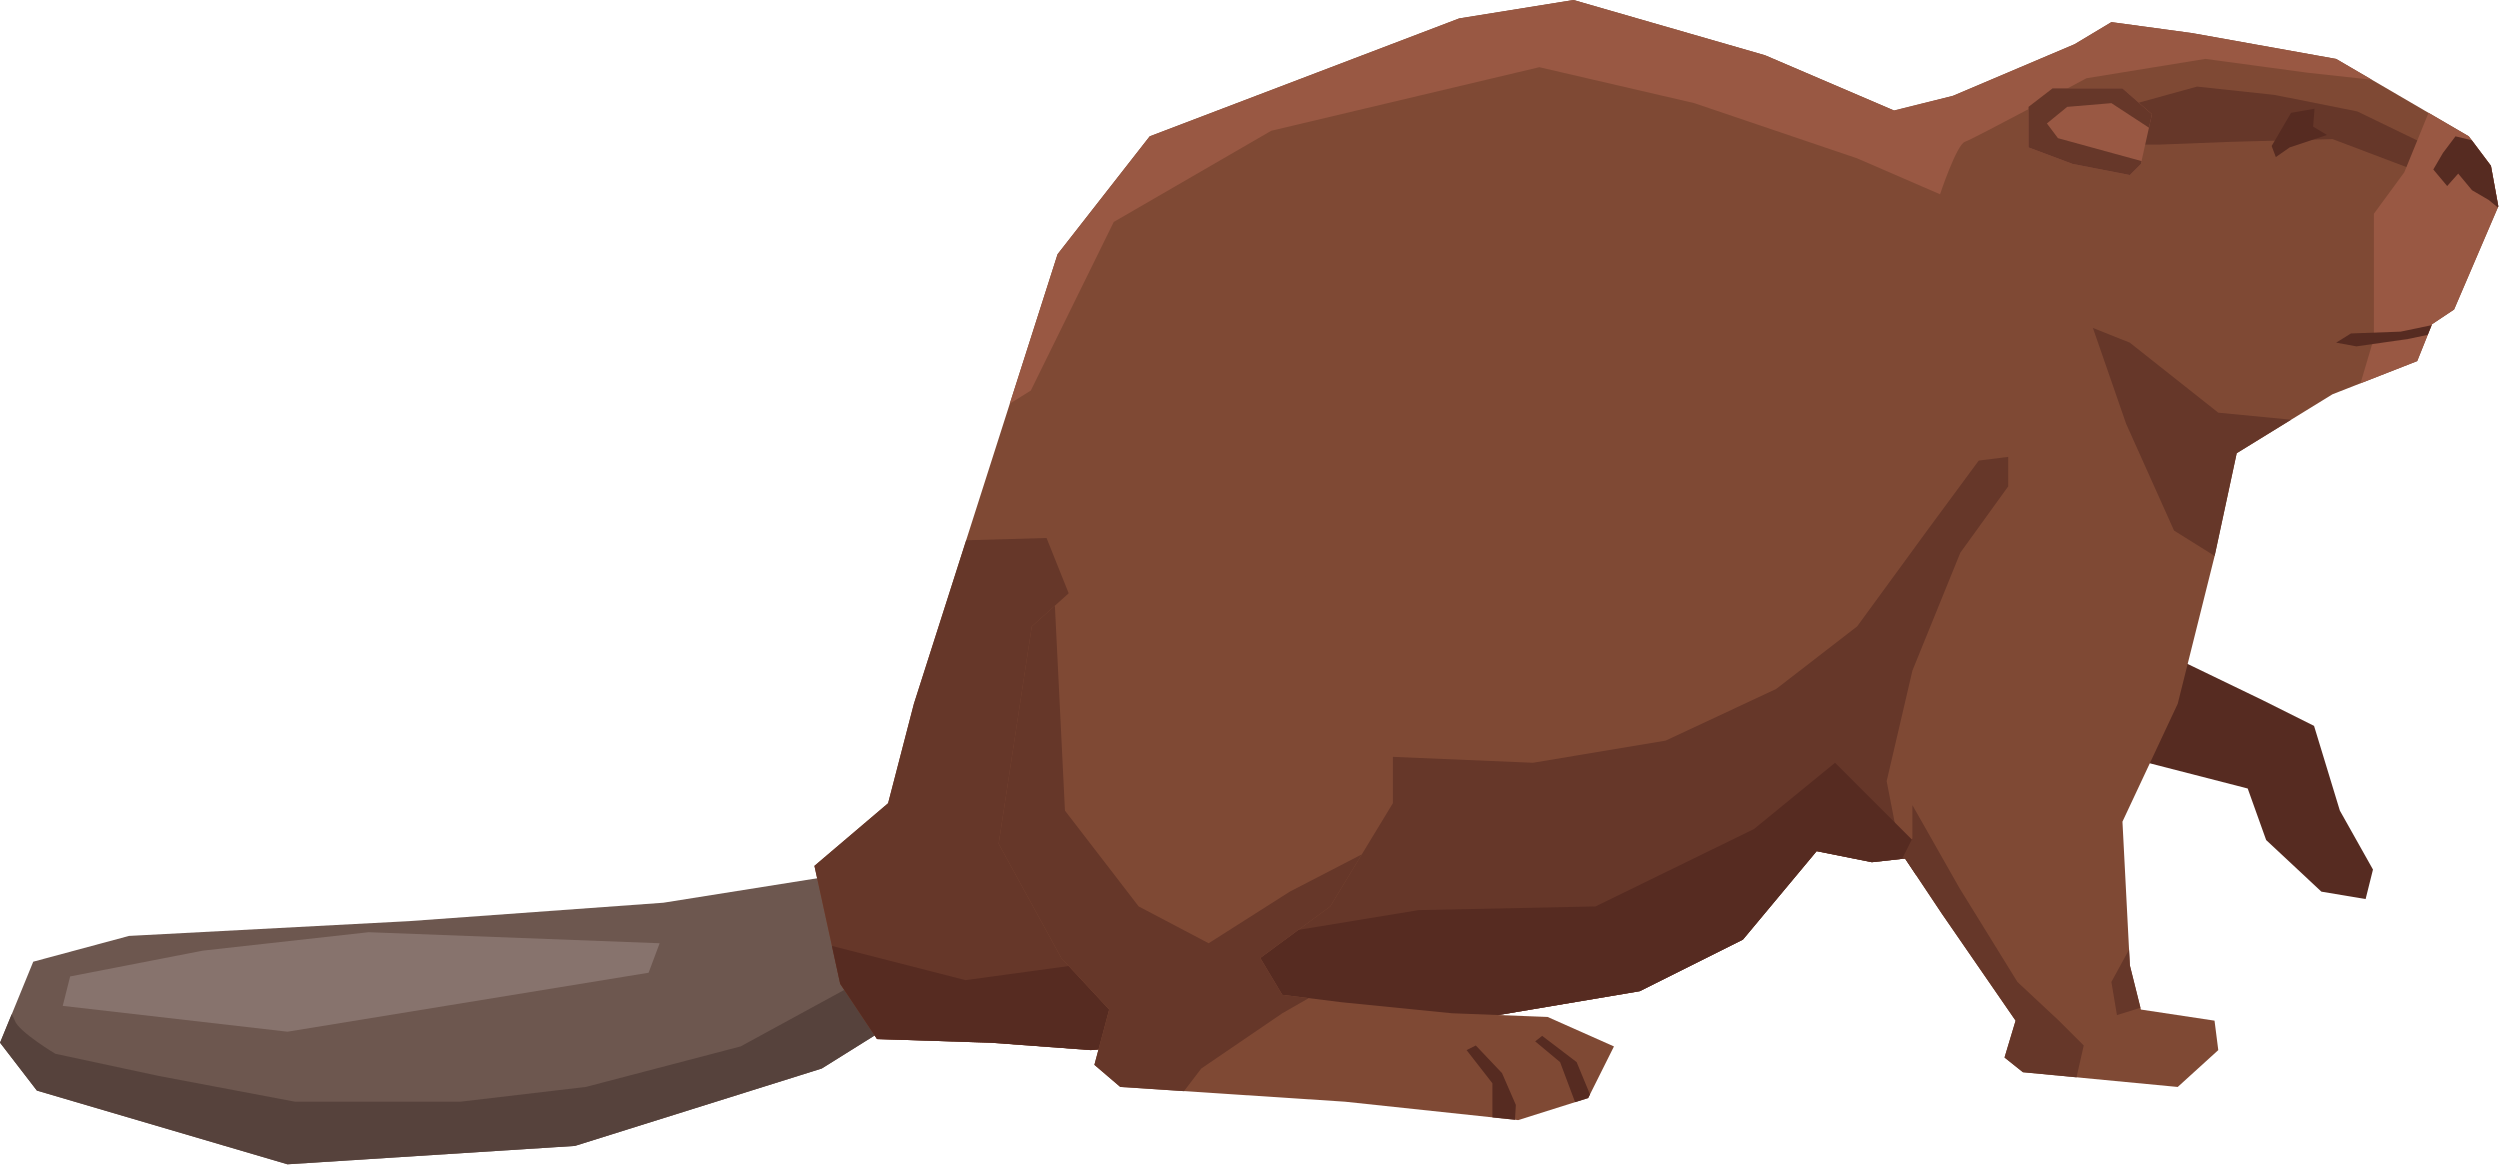
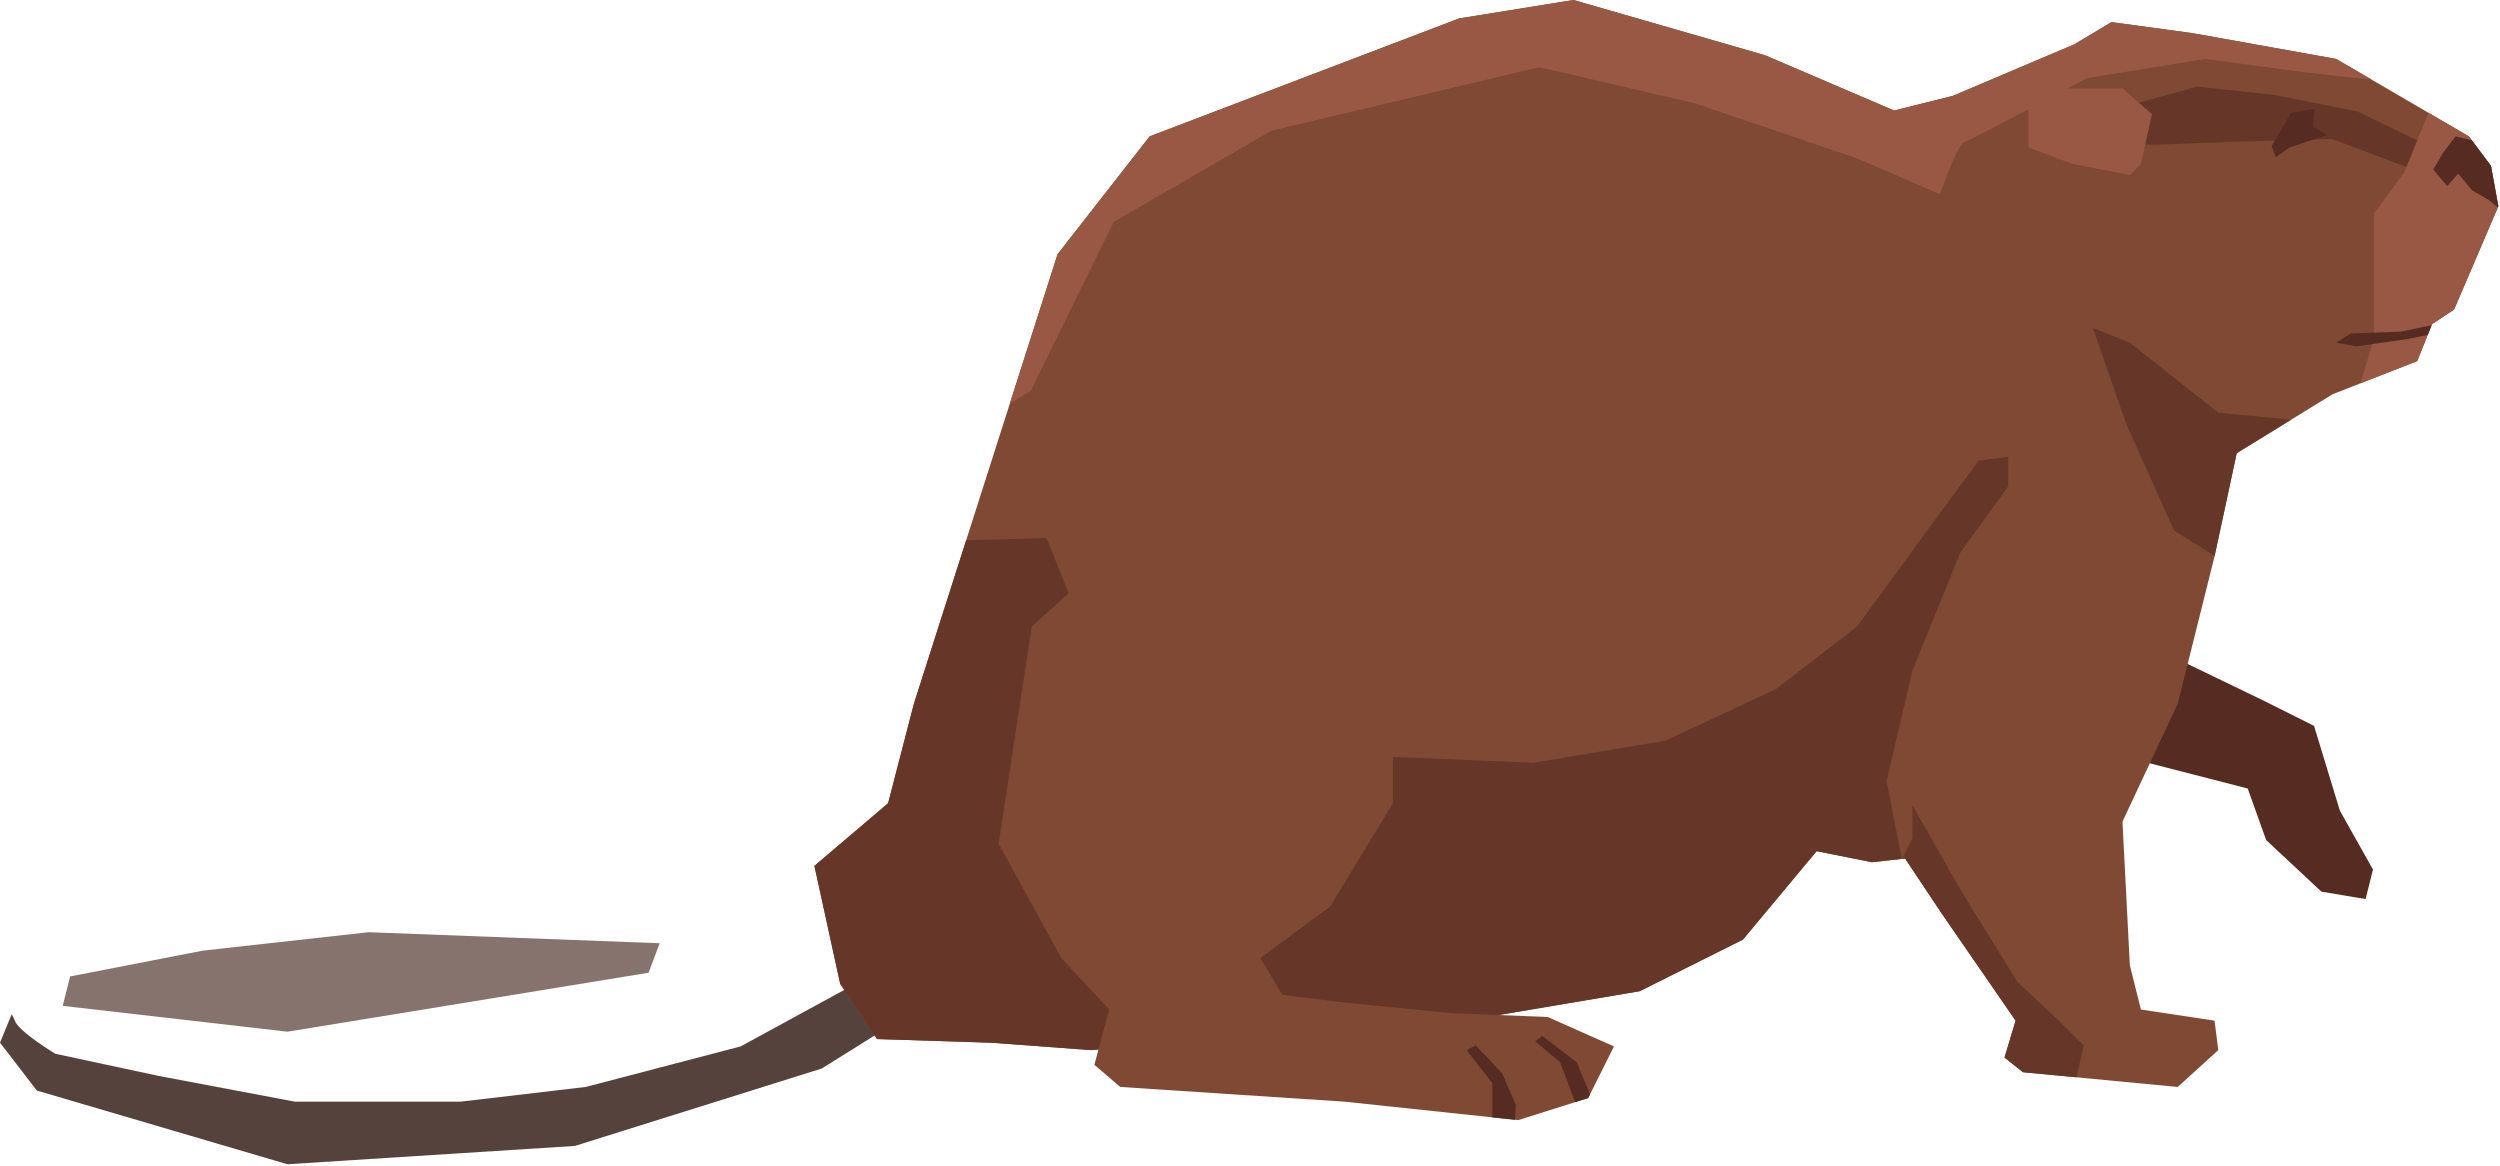
<svg xmlns="http://www.w3.org/2000/svg" width="1134" height="529" viewBox="0 0 1134 529" fill="none">
-   <path d="M374.428 397.783L300.892 409.477L185.558 417.827L58.53 424.529L15.084 436.223L0.047 472.983L16.763 494.706L130.402 528.139L260.773 519.788L372.748 484.677L412.867 459.61L374.428 397.783Z" fill="#6D574F" />
  <path d="M260.773 519.788L372.748 484.677L412.867 459.61L400.38 439.52L335.973 474.647L265.764 493.027L208.945 499.713H133.73L71.872 488.02L25.098 477.99C25.098 477.99 8.382 467.945 6.718 462.938C6.453 462.207 5.94 461.212 5.303 460.061L0 472.952L16.716 494.675L130.371 528.108L260.773 519.788Z" fill="#56423C" />
  <path d="M31.816 442.91L28.457 456.267L130.403 467.976L294.206 441.231L299.213 427.858L167.194 422.85L91.963 431.216L31.816 442.91Z" fill="#87736D" />
  <path d="M977.778 294.158L1026.25 317.561L1049.65 329.255L1061.36 367.694L1076.38 394.425L1073.04 407.813L1052.99 404.454L1027.93 381.052L1019.56 357.664L961.062 342.612L977.778 294.158Z" fill="#562B21" />
  <path d="M1119.85 61.842L1059.68 26.73L994.484 15.037L957.739 10.03L941.023 20.059L885.867 43.462L859.137 50.133L800.623 25.067L713.729 0L661.901 8.35L521.516 61.842L479.718 115.318L414.548 319.225L402.839 364.351L369.422 392.761L381.115 446.253L397.832 471.319L449.66 472.983L494.77 476.326L531.53 472.983L615.111 471.319L743.803 449.596L790.592 426.193L824.025 386.074L849.091 391.097L864.144 389.433L880.845 414.484L914.277 462.969L909.254 479.685L917.605 486.356L987.813 493.043L1006.21 476.326L1004.51 462.969L971.112 457.931L966.105 437.902L962.746 372.701L987.813 319.225L1004.51 252.376L1014.57 205.57L1058.02 178.84L1096.44 163.788L1103.15 147.071L1113.18 140.385L1133.24 93.595L1129.89 75.215L1119.85 61.842Z" fill="#7F4934" />
  <path d="M910.934 220.607V207.234L897.561 208.914L874.143 240.667L842.405 284.129L805.629 312.539L755.512 335.941L695.333 345.987L615.111 342.612L595.036 371.038L539.881 391.097L488.068 374.381L491.442 285.808L474.711 244.026L438.262 245.067L414.548 319.225L402.839 364.351L369.422 392.761L381.115 446.253L397.832 471.319L449.66 472.983L494.77 476.326L531.53 472.983L615.111 471.319L743.803 449.596L790.592 426.193L824.025 386.074L849.091 391.097L862.635 389.573L855.793 354.337L867.471 304.188L889.211 250.696L910.934 220.607Z" fill="#663729" />
-   <path d="M795.611 376.045L723.723 411.157L643.486 412.82L511.482 434.544L437.931 444.589L377.363 429.07L381.111 446.253L397.827 471.319L449.655 472.983L494.766 476.327L531.526 472.983L615.107 471.319L743.798 449.596L790.588 426.193L824.02 386.075L849.087 391.097L864.14 389.433L869.193 397.006L870.826 384.411L832.371 345.987L795.611 376.045Z" fill="#562B21" />
  <path d="M468.021 284.129L452.984 382.731L481.394 434.543L503.117 457.931L496.415 483.013L508.156 493.042L610.086 499.729L688.644 508.079L720.397 498.065L732.091 474.662L701.986 461.289L658.555 459.61L608.422 454.603L581.676 451.26L571.662 434.543L603.384 411.156L631.809 364.335V312.538L583.34 250.696L516.506 240.667L468.021 284.129Z" fill="#7F4934" />
-   <path d="M544.9 484.677L581.676 459.611L593.665 452.753L581.676 451.26L571.662 434.544L603.384 411.157L617.721 387.536L585.035 404.455L548.244 427.858L516.506 411.157L483.058 367.695L478.502 274.737L468.021 284.129L452.984 382.732L481.394 434.544L503.117 457.931L496.415 483.013L508.156 493.043L537.063 494.94L544.9 484.677Z" fill="#663729" />
  <path d="M687.199 507.924L687.588 501.191L681.321 486.776L669.425 474.227L665.242 476.327L676.952 491.363V506.851L687.199 507.924Z" fill="#562B21" />
  <path d="M721.224 496.433L715.16 481.769L699.516 469.858L696.359 472.362L707.649 481.769L714.46 499.932L720.399 498.066L721.224 496.433Z" fill="#562B21" />
  <path d="M945.188 474.227L933.899 462.969L915.099 445.398L888.789 402.791L867.469 365.207V380.228L862.805 389.573L864.142 389.433L880.843 414.484L914.275 462.969L909.252 479.685L917.603 486.356L941.907 488.673L945.188 474.227Z" fill="#663729" />
-   <path d="M960.245 460.45L970.897 457.122L966.108 437.902L965.735 430.75L957.727 445.398L960.245 460.45Z" fill="#663729" />
  <path d="M1075.85 36.169L1059.68 26.73L994.481 15.037L957.752 10.03L941.037 20.059L885.88 43.462L859.135 50.133L800.62 25.067L713.727 0L661.899 8.35L521.514 61.827L479.715 115.303L458.039 183.101L467.586 177.145L505.202 100.67L576.654 59.307L698.239 30.478L768.448 46.759L842.403 71.825L880.003 88.122C880.003 88.122 887.513 65.574 891.292 64.315C895.055 63.055 946.448 35.485 946.448 35.485L1000.34 26.715L1046.7 32.981L1075.85 36.169Z" fill="#995843" />
  <path d="M960.246 49.309L996.571 39.279L1031.68 43.042L1069.3 50.553L1108.14 69.353L1104.39 80.642L1058.02 63.086L1011.64 64.346L979.061 65.605H963.994L960.246 49.309Z" fill="#663729" />
  <path d="M1133.24 93.595L1129.89 75.215L1119.85 61.842L1101.58 51.175L1090.6 78.139L1076.81 96.939V127.028V153.354L1070.74 173.849L1096.45 163.788L1103.15 147.072L1113.18 140.385L1133.24 93.595Z" fill="#995843" />
  <path d="M1121.19 63.615L1113.8 61.842L1108.14 69.353L1103.75 76.879L1110.04 84.389L1115.04 78.745L1121.31 86.287L1128.82 90.672L1133.02 94.093L1133.24 93.595L1129.89 75.215L1121.19 63.615Z" fill="#562B21" />
  <path d="M1049.87 49.309L1049.24 57.441L1055.5 61.22L1038.59 66.865L1032.32 71.249L1030.42 66.227L1039.22 51.175L1049.87 49.309Z" fill="#562B21" />
  <path d="M1102.97 147.507L1088.93 150.43L1066.38 151.254L1059.68 155.422L1068.87 157.117L1092.26 153.773L1101.2 151.892L1102.97 147.507Z" fill="#562B21" />
  <path d="M1006.21 187.19L966.071 155.422L949.34 148.751L964.408 192.213L986.147 240.667L1004.56 252.174L1014.57 205.571L1039.23 190.378L1006.21 187.19Z" fill="#663729" />
  <path d="M976.121 51.812L971.114 74.375L966.107 79.398L940.185 74.375L920.141 66.865V48.469L931.01 40.103H962.748L976.121 51.812Z" fill="#995843" />
-   <path d="M931.01 40.103L920.141 48.469V66.865L940.185 74.375L966.107 79.398L971.114 74.375L971.394 73.069L933.498 62.682L928.476 55.995L937.681 48.469L957.74 46.79L974.768 57.924L976.121 51.812L962.748 40.103H931.01Z" fill="#663729" />
</svg>